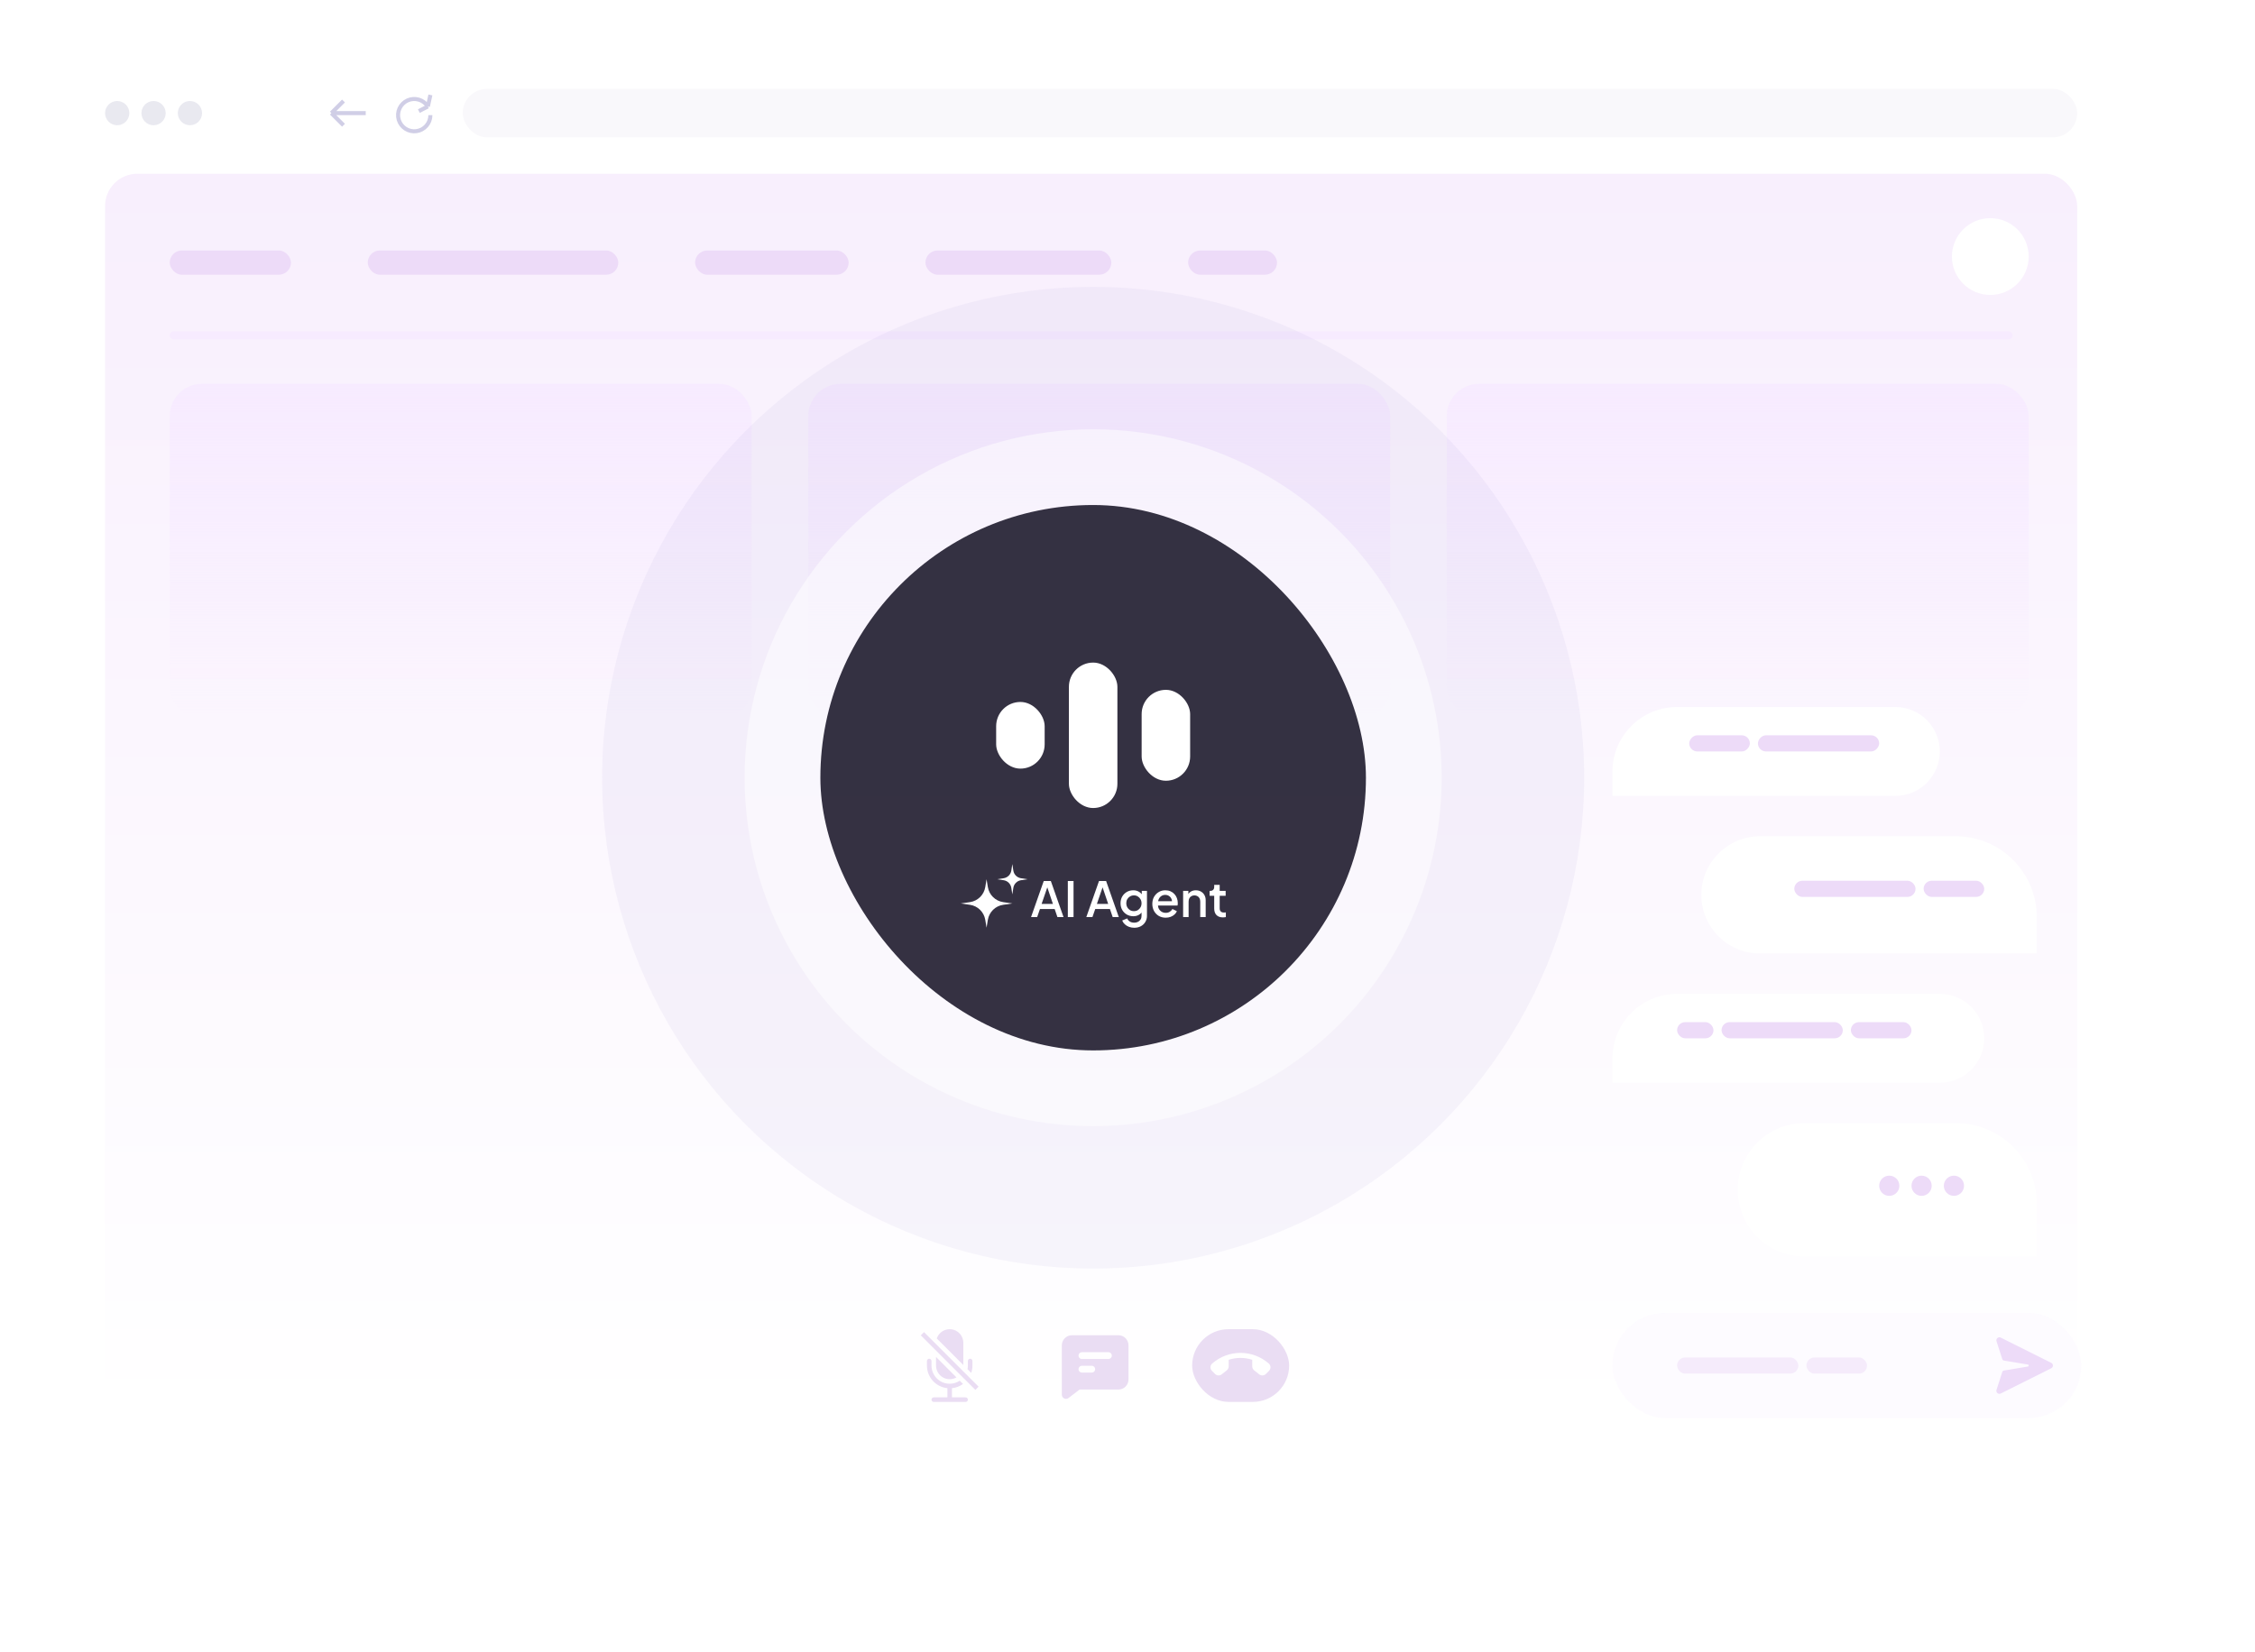
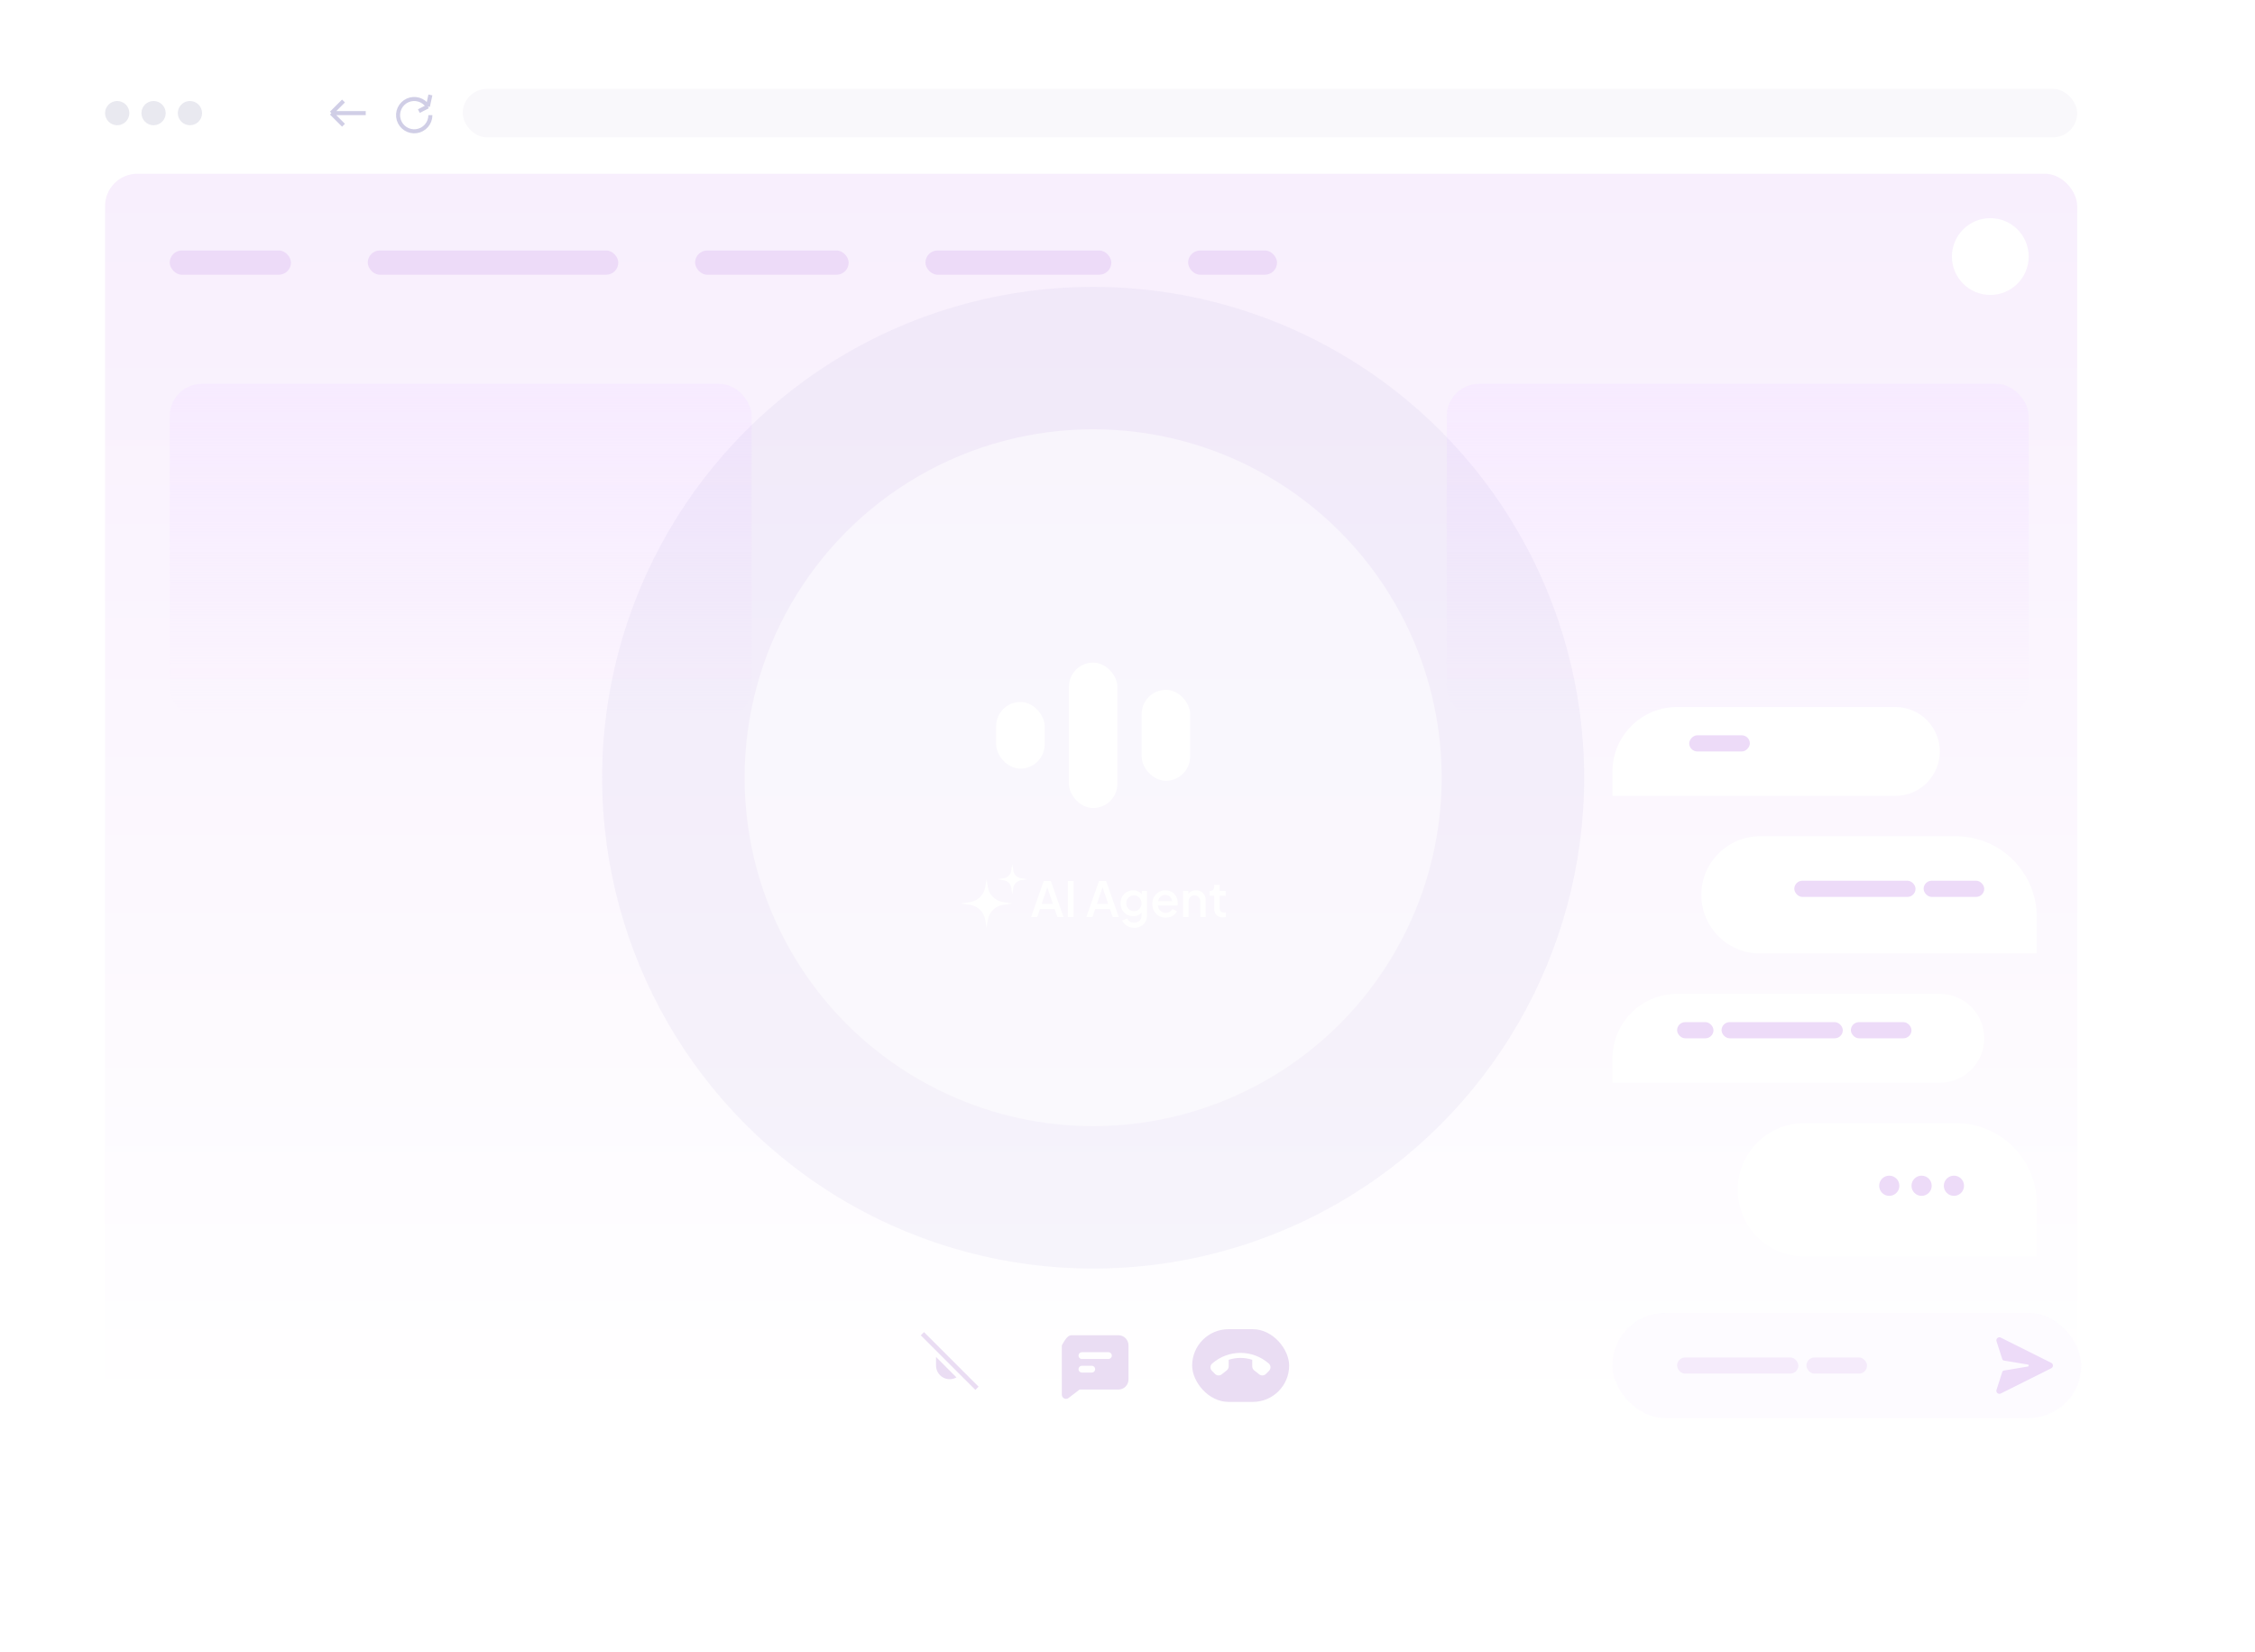
<svg xmlns="http://www.w3.org/2000/svg" width="558" height="409" viewBox="0 0 558 409" fill="none">
  <g filter="url(#filter0_d_82_256)">
    <rect x="16" y="12" width="510" height="361" rx="8" fill="white" />
  </g>
  <rect x="26" y="43" width="488" height="308" rx="8" fill="url(#paint0_linear_82_256)" />
  <rect x="42" y="95" width="144" height="83" rx="8" fill="url(#paint1_linear_82_256)" />
-   <rect x="200" y="95" width="144" height="83" rx="8" fill="url(#paint2_linear_82_256)" />
  <rect x="358" y="95" width="144" height="83" rx="8" fill="url(#paint3_linear_82_256)" />
  <circle cx="492.5" cy="63.5" r="9.5" fill="white" />
-   <path d="M240.627 338C240.627 338.635 240.522 339.246 240.328 339.816L239.412 338.9C239.472 338.604 239.502 338.302 239.502 338V336.875C239.502 336.726 239.561 336.583 239.667 336.477C239.772 336.371 239.915 336.312 240.065 336.312C240.214 336.312 240.357 336.371 240.463 336.477C240.568 336.583 240.627 336.726 240.627 336.875V338ZM235 342.502C235.921 342.502 236.776 342.226 237.49 341.751L238.298 342.561C237.494 343.142 236.55 343.5 235.563 343.599V345.878H238.939C239.089 345.878 239.232 345.938 239.337 346.043C239.443 346.149 239.502 346.292 239.502 346.441C239.502 346.59 239.443 346.734 239.337 346.839C239.232 346.945 239.089 347.004 238.939 347.004H231.061C230.912 347.004 230.769 346.945 230.663 346.839C230.558 346.734 230.498 346.59 230.498 346.441C230.498 346.292 230.558 346.149 230.663 346.043C230.769 345.938 230.912 345.878 231.061 345.878H234.438V343.599C233.049 343.46 231.763 342.81 230.827 341.775C229.891 340.741 229.373 339.395 229.373 338V336.875C229.373 336.726 229.432 336.583 229.538 336.477C229.643 336.371 229.787 336.312 229.936 336.312C230.085 336.312 230.228 336.371 230.334 336.477C230.439 336.583 230.498 336.726 230.498 336.875V338C230.498 339.194 230.973 340.339 231.817 341.184C232.661 342.028 233.806 342.502 235 342.502ZM238.377 332.373V337.864L231.802 331.289C232.059 330.532 232.577 329.891 233.263 329.48C233.95 329.069 234.759 328.915 235.548 329.045C236.338 329.175 237.055 329.581 237.573 330.19C238.091 330.8 238.376 331.573 238.377 332.373Z" fill="#EADDF3" />
  <path d="M236.672 340.934L231.623 335.885V338C231.623 338.592 231.778 339.173 232.073 339.685C232.368 340.198 232.792 340.624 233.303 340.921C233.814 341.218 234.395 341.375 234.986 341.378C235.577 341.38 236.158 341.227 236.672 340.934ZM227.849 330.521L241.354 344.026L242.151 343.229L228.645 329.724L227.849 330.521Z" fill="#EADDF3" />
  <g clip-path="url(#clip0_82_256)">
-     <path fill-rule="evenodd" clip-rule="evenodd" d="M276.775 330.5C277.431 330.5 278.061 330.765 278.525 331.238C278.989 331.711 279.25 332.351 279.25 333.02V341.419C279.25 342.087 278.989 342.728 278.525 343.2C278.061 343.673 277.431 343.938 276.775 343.938H267.15L264.4 346.038C263.72 346.557 262.75 346.063 262.75 345.198V333.02C262.75 332.351 263.011 331.711 263.475 331.238C263.939 330.765 264.569 330.5 265.225 330.5H276.775ZM270.175 338.059H267.7C267.481 338.059 267.271 338.148 267.117 338.305C266.962 338.463 266.875 338.676 266.875 338.899C266.875 339.122 266.962 339.335 267.117 339.493C267.271 339.65 267.481 339.739 267.7 339.739H270.175C270.394 339.739 270.604 339.65 270.758 339.493C270.913 339.335 271 339.122 271 338.899C271 338.676 270.913 338.463 270.758 338.305C270.604 338.148 270.394 338.059 270.175 338.059ZM274.3 334.699H267.7C267.49 334.7 267.287 334.782 267.135 334.929C266.982 335.076 266.89 335.276 266.877 335.49C266.865 335.704 266.933 335.914 267.068 336.078C267.203 336.243 267.395 336.348 267.603 336.373L267.7 336.379H274.3C274.51 336.379 274.713 336.297 274.865 336.15C275.018 336.003 275.11 335.802 275.123 335.589C275.135 335.375 275.067 335.164 274.932 335C274.797 334.836 274.605 334.731 274.397 334.705L274.3 334.699Z" fill="#EADDF3" />
+     <path fill-rule="evenodd" clip-rule="evenodd" d="M276.775 330.5C277.431 330.5 278.061 330.765 278.525 331.238C278.989 331.711 279.25 332.351 279.25 333.02V341.419C279.25 342.087 278.989 342.728 278.525 343.2C278.061 343.673 277.431 343.938 276.775 343.938H267.15L264.4 346.038C263.72 346.557 262.75 346.063 262.75 345.198V333.02C263.939 330.765 264.569 330.5 265.225 330.5H276.775ZM270.175 338.059H267.7C267.481 338.059 267.271 338.148 267.117 338.305C266.962 338.463 266.875 338.676 266.875 338.899C266.875 339.122 266.962 339.335 267.117 339.493C267.271 339.65 267.481 339.739 267.7 339.739H270.175C270.394 339.739 270.604 339.65 270.758 339.493C270.913 339.335 271 339.122 271 338.899C271 338.676 270.913 338.463 270.758 338.305C270.604 338.148 270.394 338.059 270.175 338.059ZM274.3 334.699H267.7C267.49 334.7 267.287 334.782 267.135 334.929C266.982 335.076 266.89 335.276 266.877 335.49C266.865 335.704 266.933 335.914 267.068 336.078C267.203 336.243 267.395 336.348 267.603 336.373L267.7 336.379H274.3C274.51 336.379 274.713 336.297 274.865 336.15C275.018 336.003 275.11 335.802 275.123 335.589C275.135 335.375 275.067 335.164 274.932 335C274.797 334.836 274.605 334.731 274.397 334.705L274.3 334.699Z" fill="#EADDF3" />
  </g>
  <rect x="295" y="329" width="24" height="18" rx="9" fill="#EADDF3" />
  <g clip-path="url(#clip1_82_256)">
    <path d="M302.318 340.175L303.568 339.181C303.868 338.944 304.043 338.581 304.043 338.2V336.575C305.931 335.963 307.975 335.956 309.868 336.575V338.206C309.868 338.588 310.043 338.95 310.343 339.188L311.587 340.175C312.087 340.569 312.8 340.531 313.25 340.081L314.012 339.319C314.512 338.819 314.512 337.988 313.981 337.519C309.975 333.981 303.937 333.981 299.931 337.519C299.4 337.988 299.4 338.819 299.9 339.319L300.662 340.081C301.106 340.531 301.818 340.569 302.318 340.175Z" fill="white" />
  </g>
-   <rect x="42" y="82" width="456" height="2" rx="1" fill="#F7EBFF" />
  <circle cx="29" cy="28" r="3" fill="#E9E9F0" />
  <circle cx="38" cy="28" r="3" fill="#E9E9F0" />
  <circle cx="47" cy="28" r="3" fill="#E9E9F0" />
  <path d="M85 25L82 28M82 28L85 31M82 28H90.5" stroke="#D0CEE6" />
  <path d="M106.5 28.5C106.5 29.463 106.152 30.394 105.521 31.122C104.89 31.849 104.017 32.325 103.063 32.46C102.11 32.596 101.139 32.383 100.33 31.86C99.521 31.337 98.927 30.541 98.659 29.615C98.39 28.69 98.464 27.699 98.868 26.825C99.271 25.95 99.977 25.25 100.855 24.854C101.733 24.458 102.724 24.392 103.647 24.668C104.57 24.944 105.362 25.544 105.878 26.358M105.878 26.358L103.647 27.5M105.878 26.358L106.5 23.5" stroke="#D0CEE6" />
  <rect x="114.5" y="22" width="399.5" height="12" rx="6" fill="#F9F8FB" />
  <rect opacity="0.5" x="399" y="325" width="116" height="26" rx="13" fill="#FCF8FF" />
  <g opacity="0.5">
    <rect x="415" y="336" width="30" height="4" rx="2" fill="#EDDBF8" />
    <rect x="447" y="336" width="15" height="4" rx="2" fill="#EDDBF8" />
  </g>
  <path d="M495.088 331.082C494.494 330.785 493.836 331.35 494.039 331.982L495.468 336.424C495.496 336.511 495.547 336.589 495.617 336.649C495.686 336.709 495.771 336.749 495.861 336.764L501.796 337.753C502.074 337.8 502.074 338.2 501.796 338.247L495.862 339.236C495.771 339.251 495.686 339.29 495.617 339.35C495.547 339.41 495.496 339.488 495.468 339.575L494.039 344.019C493.835 344.651 494.494 345.216 495.088 344.919L507.585 338.672C508.138 338.395 508.138 337.607 507.585 337.33L495.088 331.082Z" fill="#EDDBF8" />
  <g filter="url(#filter1_d_82_256)">
    <path d="M480 184C480 177.925 475.075 173 469 173H415C406.163 173 399 180.163 399 189V195H469C475.075 195 480 190.075 480 184Z" fill="white" />
  </g>
-   <rect width="30" height="4" rx="2" transform="matrix(-1 0 0 1 465 182)" fill="#EDDBF8" />
  <rect width="15" height="4" rx="2" transform="matrix(-1 0 0 1 433 182)" fill="#EDDBF8" />
  <g filter="url(#filter2_d_82_256)">
    <path d="M421 219.5C421 211.492 427.492 205 435.5 205H484C495.046 205 504 213.954 504 225V234H435.5C427.492 234 421 227.508 421 219.5Z" fill="white" />
  </g>
  <rect x="444" y="218" width="30" height="4" rx="2" fill="#EDDBF8" />
  <rect x="476" y="218" width="15" height="4" rx="2" fill="#EDDBF8" />
  <g filter="url(#filter3_d_82_256)">
    <path d="M491 255C491 248.925 486.075 244 480 244H415C406.163 244 399 251.163 399 260V266H480C486.075 266 491 261.075 491 255Z" fill="white" />
  </g>
  <rect x="415" y="253" width="9" height="4" rx="2" fill="#EDDBF8" />
  <rect x="426" y="253" width="30" height="4" rx="2" fill="#EDDBF8" />
  <rect x="458" y="253" width="15" height="4" rx="2" fill="#EDDBF8" />
  <g filter="url(#filter4_d_82_256)">
    <path d="M430 292.5C430 283.387 437.387 276 446.5 276H484C495.046 276 504 284.954 504 296V309H446.5C437.387 309 430 301.613 430 292.5Z" fill="white" />
  </g>
  <circle cx="467.5" cy="293.5" r="2.5" fill="#EDDBF8" />
  <circle cx="475.5" cy="293.5" r="2.5" fill="#EDDBF8" />
  <circle cx="483.5" cy="293.5" r="2.5" fill="#EDDBF8" />
  <rect x="42" y="62" width="30" height="6" rx="3" fill="#EDDBF8" />
  <rect x="91" y="62" width="62" height="6" rx="3" fill="#EDDBF8" />
  <rect x="172" y="62" width="38" height="6" rx="3" fill="#EDDBF8" />
  <rect x="229" y="62" width="46" height="6" rx="3" fill="#EDDBF8" />
  <rect x="294" y="62" width="22" height="6" rx="3" fill="#EDDBF8" />
  <circle cx="270.5" cy="192.5" r="121.5" fill="#7A6DB8" fill-opacity="0.06" />
  <circle cx="270.5" cy="192.5" r="86.25" fill="white" fill-opacity="0.5" />
  <g filter="url(#filter5_b_82_256)">
-     <rect x="203" y="125" width="135" height="135" rx="67.5" fill="#1F1C2E" fill-opacity="0.9" />
    <rect x="246.5" y="173.749" width="12" height="16.5" rx="6" fill="white" />
    <rect x="264.5" y="164.001" width="12" height="36" rx="6" fill="white" />
    <rect x="282.5" y="170.749" width="12" height="22.5" rx="6" fill="white" />
    <g clip-path="url(#clip2_82_256)">
      <path d="M244.125 217.625L244.446 219.574C244.765 221.507 246.298 223.011 248.236 223.294L250.5 223.625L248.236 223.956C246.298 224.239 244.765 225.743 244.446 227.676L244.125 229.625L243.804 227.676C243.485 225.743 241.952 224.239 240.014 223.956L237.75 223.625L240.014 223.294C241.952 223.011 243.485 221.507 243.804 219.574L244.125 217.625Z" fill="white" />
      <path d="M250.5 213.875L250.751 215.495C250.902 216.464 251.661 217.223 252.63 217.374L254.25 217.625L252.63 217.876C251.661 218.027 250.902 218.786 250.751 219.755L250.5 221.375L250.249 219.755C250.098 218.786 249.339 218.027 248.37 217.876L246.75 217.625L248.37 217.374C249.339 217.223 250.098 216.464 250.249 215.495L250.5 213.875Z" fill="white" />
    </g>
    <path d="M255.132 227L258.276 218.06H260.028L263.172 227H261.66L260.976 224.996H257.34L256.644 227H255.132ZM257.748 223.736H260.544L258.96 219.056H259.356L257.748 223.736ZM264.233 227V218.06H265.649V227H264.233ZM268.808 227L271.952 218.06H273.704L276.848 227H275.336L274.652 224.996H271.016L270.32 227H268.808ZM271.424 223.736H274.22L272.636 219.056H273.032L271.424 223.736ZM280.674 229.64C280.202 229.64 279.766 229.564 279.366 229.412C278.966 229.26 278.622 229.048 278.334 228.776C278.046 228.512 277.83 228.2 277.686 227.84L278.934 227.324C279.046 227.628 279.25 227.88 279.546 228.08C279.85 228.28 280.222 228.38 280.662 228.38C281.006 228.38 281.314 228.312 281.586 228.176C281.858 228.048 282.074 227.856 282.234 227.6C282.394 227.352 282.474 227.052 282.474 226.7V225.236L282.714 225.512C282.49 225.928 282.178 226.244 281.778 226.46C281.386 226.676 280.942 226.784 280.446 226.784C279.846 226.784 279.306 226.644 278.826 226.364C278.346 226.084 277.966 225.7 277.686 225.212C277.414 224.724 277.278 224.176 277.278 223.568C277.278 222.952 277.414 222.404 277.686 221.924C277.966 221.444 278.342 221.064 278.814 220.784C279.286 220.504 279.826 220.364 280.434 220.364C280.93 220.364 281.37 220.472 281.754 220.688C282.146 220.896 282.466 221.2 282.714 221.6L282.534 221.936V220.508H283.818V226.7C283.818 227.26 283.682 227.76 283.41 228.2C283.146 228.648 282.778 229 282.306 229.256C281.834 229.512 281.29 229.64 280.674 229.64ZM280.602 225.524C280.962 225.524 281.282 225.44 281.562 225.272C281.842 225.096 282.062 224.864 282.222 224.576C282.39 224.28 282.474 223.948 282.474 223.58C282.474 223.212 282.39 222.88 282.222 222.584C282.054 222.288 281.83 222.056 281.55 221.888C281.27 221.712 280.954 221.624 280.602 221.624C280.234 221.624 279.906 221.712 279.618 221.888C279.33 222.056 279.102 222.288 278.934 222.584C278.774 222.872 278.694 223.204 278.694 223.58C278.694 223.94 278.774 224.268 278.934 224.564C279.102 224.86 279.33 225.096 279.618 225.272C279.906 225.44 280.234 225.524 280.602 225.524ZM288.453 227.144C287.805 227.144 287.229 226.996 286.725 226.7C286.229 226.396 285.841 225.988 285.561 225.476C285.281 224.956 285.141 224.376 285.141 223.736C285.141 223.08 285.281 222.5 285.561 221.996C285.849 221.492 286.233 221.096 286.713 220.808C287.193 220.512 287.737 220.364 288.345 220.364C288.833 220.364 289.269 220.448 289.653 220.616C290.037 220.784 290.361 221.016 290.625 221.312C290.889 221.6 291.089 221.932 291.225 222.308C291.369 222.684 291.441 223.084 291.441 223.508C291.441 223.612 291.437 223.72 291.429 223.832C291.421 223.944 291.405 224.048 291.381 224.144H286.209V223.064H290.613L289.965 223.556C290.045 223.164 290.017 222.816 289.881 222.512C289.753 222.2 289.553 221.956 289.281 221.78C289.017 221.596 288.705 221.504 288.345 221.504C287.985 221.504 287.665 221.596 287.385 221.78C287.105 221.956 286.889 222.212 286.737 222.548C286.585 222.876 286.525 223.276 286.557 223.748C286.517 224.188 286.577 224.572 286.737 224.9C286.905 225.228 287.137 225.484 287.433 225.668C287.737 225.852 288.081 225.944 288.465 225.944C288.857 225.944 289.189 225.856 289.461 225.68C289.741 225.504 289.961 225.276 290.121 224.996L291.225 225.536C291.097 225.84 290.897 226.116 290.625 226.364C290.361 226.604 290.041 226.796 289.665 226.94C289.297 227.076 288.893 227.144 288.453 227.144ZM292.765 227V220.508H294.061V221.78L293.905 221.612C294.065 221.204 294.321 220.896 294.673 220.688C295.025 220.472 295.433 220.364 295.897 220.364C296.377 220.364 296.801 220.468 297.169 220.676C297.537 220.884 297.825 221.172 298.033 221.54C298.241 221.908 298.345 222.332 298.345 222.812V227H297.001V223.172C297.001 222.844 296.941 222.568 296.821 222.344C296.701 222.112 296.529 221.936 296.305 221.816C296.089 221.688 295.841 221.624 295.561 221.624C295.281 221.624 295.029 221.688 294.805 221.816C294.589 221.936 294.421 222.112 294.301 222.344C294.181 222.576 294.121 222.852 294.121 223.172V227H292.765ZM302.604 227.072C301.924 227.072 301.396 226.88 301.02 226.496C300.644 226.112 300.456 225.572 300.456 224.876V221.732H299.316V220.508H299.496C299.8 220.508 300.036 220.42 300.204 220.244C300.372 220.068 300.456 219.828 300.456 219.524V219.02H301.812V220.508H303.288V221.732H301.812V224.816C301.812 225.04 301.848 225.232 301.92 225.392C301.992 225.544 302.108 225.664 302.268 225.752C302.428 225.832 302.636 225.872 302.892 225.872C302.956 225.872 303.028 225.868 303.108 225.86C303.188 225.852 303.264 225.844 303.336 225.836V227C303.224 227.016 303.1 227.032 302.964 227.048C302.828 227.064 302.708 227.072 302.604 227.072Z" fill="white" />
  </g>
  <defs>
    <filter id="filter0_d_82_256" x="0" y="0" width="558" height="409" filterUnits="userSpaceOnUse" color-interpolation-filters="sRGB">
      <feFlood flood-opacity="0" result="BackgroundImageFix" />
      <feColorMatrix in="SourceAlpha" type="matrix" values="0 0 0 0 0 0 0 0 0 0 0 0 0 0 0 0 0 0 127 0" result="hardAlpha" />
      <feOffset dx="8" dy="12" />
      <feGaussianBlur stdDeviation="12" />
      <feComposite in2="hardAlpha" operator="out" />
      <feColorMatrix type="matrix" values="0 0 0 0 0.835 0 0 0 0 0.782 0 0 0 0 0.888 0 0 0 0.24 0" />
      <feBlend mode="normal" in2="BackgroundImageFix" result="effect1_dropShadow_82_256" />
      <feBlend mode="normal" in="SourceGraphic" in2="effect1_dropShadow_82_256" result="shape" />
    </filter>
    <filter id="filter1_d_82_256" x="389" y="165" width="101" height="42" filterUnits="userSpaceOnUse" color-interpolation-filters="sRGB">
      <feFlood flood-opacity="0" result="BackgroundImageFix" />
      <feColorMatrix in="SourceAlpha" type="matrix" values="0 0 0 0 0 0 0 0 0 0 0 0 0 0 0 0 0 0 127 0" result="hardAlpha" />
      <feOffset dy="2" />
      <feGaussianBlur stdDeviation="5" />
      <feComposite in2="hardAlpha" operator="out" />
      <feColorMatrix type="matrix" values="0 0 0 0 0.888 0 0 0 0 0.768 0 0 0 0 0.899 0 0 0 0.16 0" />
      <feBlend mode="normal" in2="BackgroundImageFix" result="effect1_dropShadow_82_256" />
      <feBlend mode="normal" in="SourceGraphic" in2="effect1_dropShadow_82_256" result="shape" />
    </filter>
    <filter id="filter2_d_82_256" x="411" y="197" width="103" height="49" filterUnits="userSpaceOnUse" color-interpolation-filters="sRGB">
      <feFlood flood-opacity="0" result="BackgroundImageFix" />
      <feColorMatrix in="SourceAlpha" type="matrix" values="0 0 0 0 0 0 0 0 0 0 0 0 0 0 0 0 0 0 127 0" result="hardAlpha" />
      <feOffset dy="2" />
      <feGaussianBlur stdDeviation="5" />
      <feComposite in2="hardAlpha" operator="out" />
      <feColorMatrix type="matrix" values="0 0 0 0 0.886 0 0 0 0 0.769 0 0 0 0 0.898 0 0 0 0.16 0" />
      <feBlend mode="normal" in2="BackgroundImageFix" result="effect1_dropShadow_82_256" />
      <feBlend mode="normal" in="SourceGraphic" in2="effect1_dropShadow_82_256" result="shape" />
    </filter>
    <filter id="filter3_d_82_256" x="389" y="236" width="112" height="42" filterUnits="userSpaceOnUse" color-interpolation-filters="sRGB">
      <feFlood flood-opacity="0" result="BackgroundImageFix" />
      <feColorMatrix in="SourceAlpha" type="matrix" values="0 0 0 0 0 0 0 0 0 0 0 0 0 0 0 0 0 0 127 0" result="hardAlpha" />
      <feOffset dy="2" />
      <feGaussianBlur stdDeviation="5" />
      <feComposite in2="hardAlpha" operator="out" />
      <feColorMatrix type="matrix" values="0 0 0 0 0.886 0 0 0 0 0.769 0 0 0 0 0.898 0 0 0 0.16 0" />
      <feBlend mode="normal" in2="BackgroundImageFix" result="effect1_dropShadow_82_256" />
      <feBlend mode="normal" in="SourceGraphic" in2="effect1_dropShadow_82_256" result="shape" />
    </filter>
    <filter id="filter4_d_82_256" x="420" y="268" width="94" height="53" filterUnits="userSpaceOnUse" color-interpolation-filters="sRGB">
      <feFlood flood-opacity="0" result="BackgroundImageFix" />
      <feColorMatrix in="SourceAlpha" type="matrix" values="0 0 0 0 0 0 0 0 0 0 0 0 0 0 0 0 0 0 127 0" result="hardAlpha" />
      <feOffset dy="2" />
      <feGaussianBlur stdDeviation="5" />
      <feComposite in2="hardAlpha" operator="out" />
      <feColorMatrix type="matrix" values="0 0 0 0 0.886 0 0 0 0 0.769 0 0 0 0 0.898 0 0 0 0.16 0" />
      <feBlend mode="normal" in2="BackgroundImageFix" result="effect1_dropShadow_82_256" />
      <feBlend mode="normal" in="SourceGraphic" in2="effect1_dropShadow_82_256" result="shape" />
    </filter>
    <filter id="filter5_b_82_256" x="191" y="113" width="159" height="159" filterUnits="userSpaceOnUse" color-interpolation-filters="sRGB">
      <feFlood flood-opacity="0" result="BackgroundImageFix" />
      <feGaussianBlur in="BackgroundImageFix" stdDeviation="6" />
      <feComposite in2="SourceAlpha" operator="in" result="effect1_backgroundBlur_82_256" />
      <feBlend mode="normal" in="SourceGraphic" in2="effect1_backgroundBlur_82_256" result="shape" />
    </filter>
    <linearGradient id="paint0_linear_82_256" x1="270" y1="43" x2="270" y2="351" gradientUnits="userSpaceOnUse">
      <stop stop-color="#F8EFFD" />
      <stop offset="1" stop-color="white" />
    </linearGradient>
    <linearGradient id="paint1_linear_82_256" x1="114" y1="95" x2="114" y2="178" gradientUnits="userSpaceOnUse">
      <stop stop-color="#F7EBFF" />
      <stop offset="1" stop-color="#F7EBFF" stop-opacity="0" />
    </linearGradient>
    <linearGradient id="paint2_linear_82_256" x1="272" y1="95" x2="272" y2="178" gradientUnits="userSpaceOnUse">
      <stop stop-color="#F7EBFF" />
      <stop offset="1" stop-color="#F7EBFF" stop-opacity="0" />
    </linearGradient>
    <linearGradient id="paint3_linear_82_256" x1="430" y1="95" x2="430" y2="178" gradientUnits="userSpaceOnUse">
      <stop stop-color="#F7EBFF" />
      <stop offset="1" stop-color="#F7EBFF" stop-opacity="0" />
    </linearGradient>
    <clipPath id="clip0_82_256">
      <rect width="24" height="24" fill="white" transform="translate(259 326)" />
    </clipPath>
    <clipPath id="clip1_82_256">
      <rect width="15" height="15" fill="white" transform="translate(299.5 330.5)" />
    </clipPath>
    <clipPath id="clip2_82_256">
      <rect width="18" height="18" fill="white" transform="translate(237 213.5)" />
    </clipPath>
  </defs>
</svg>